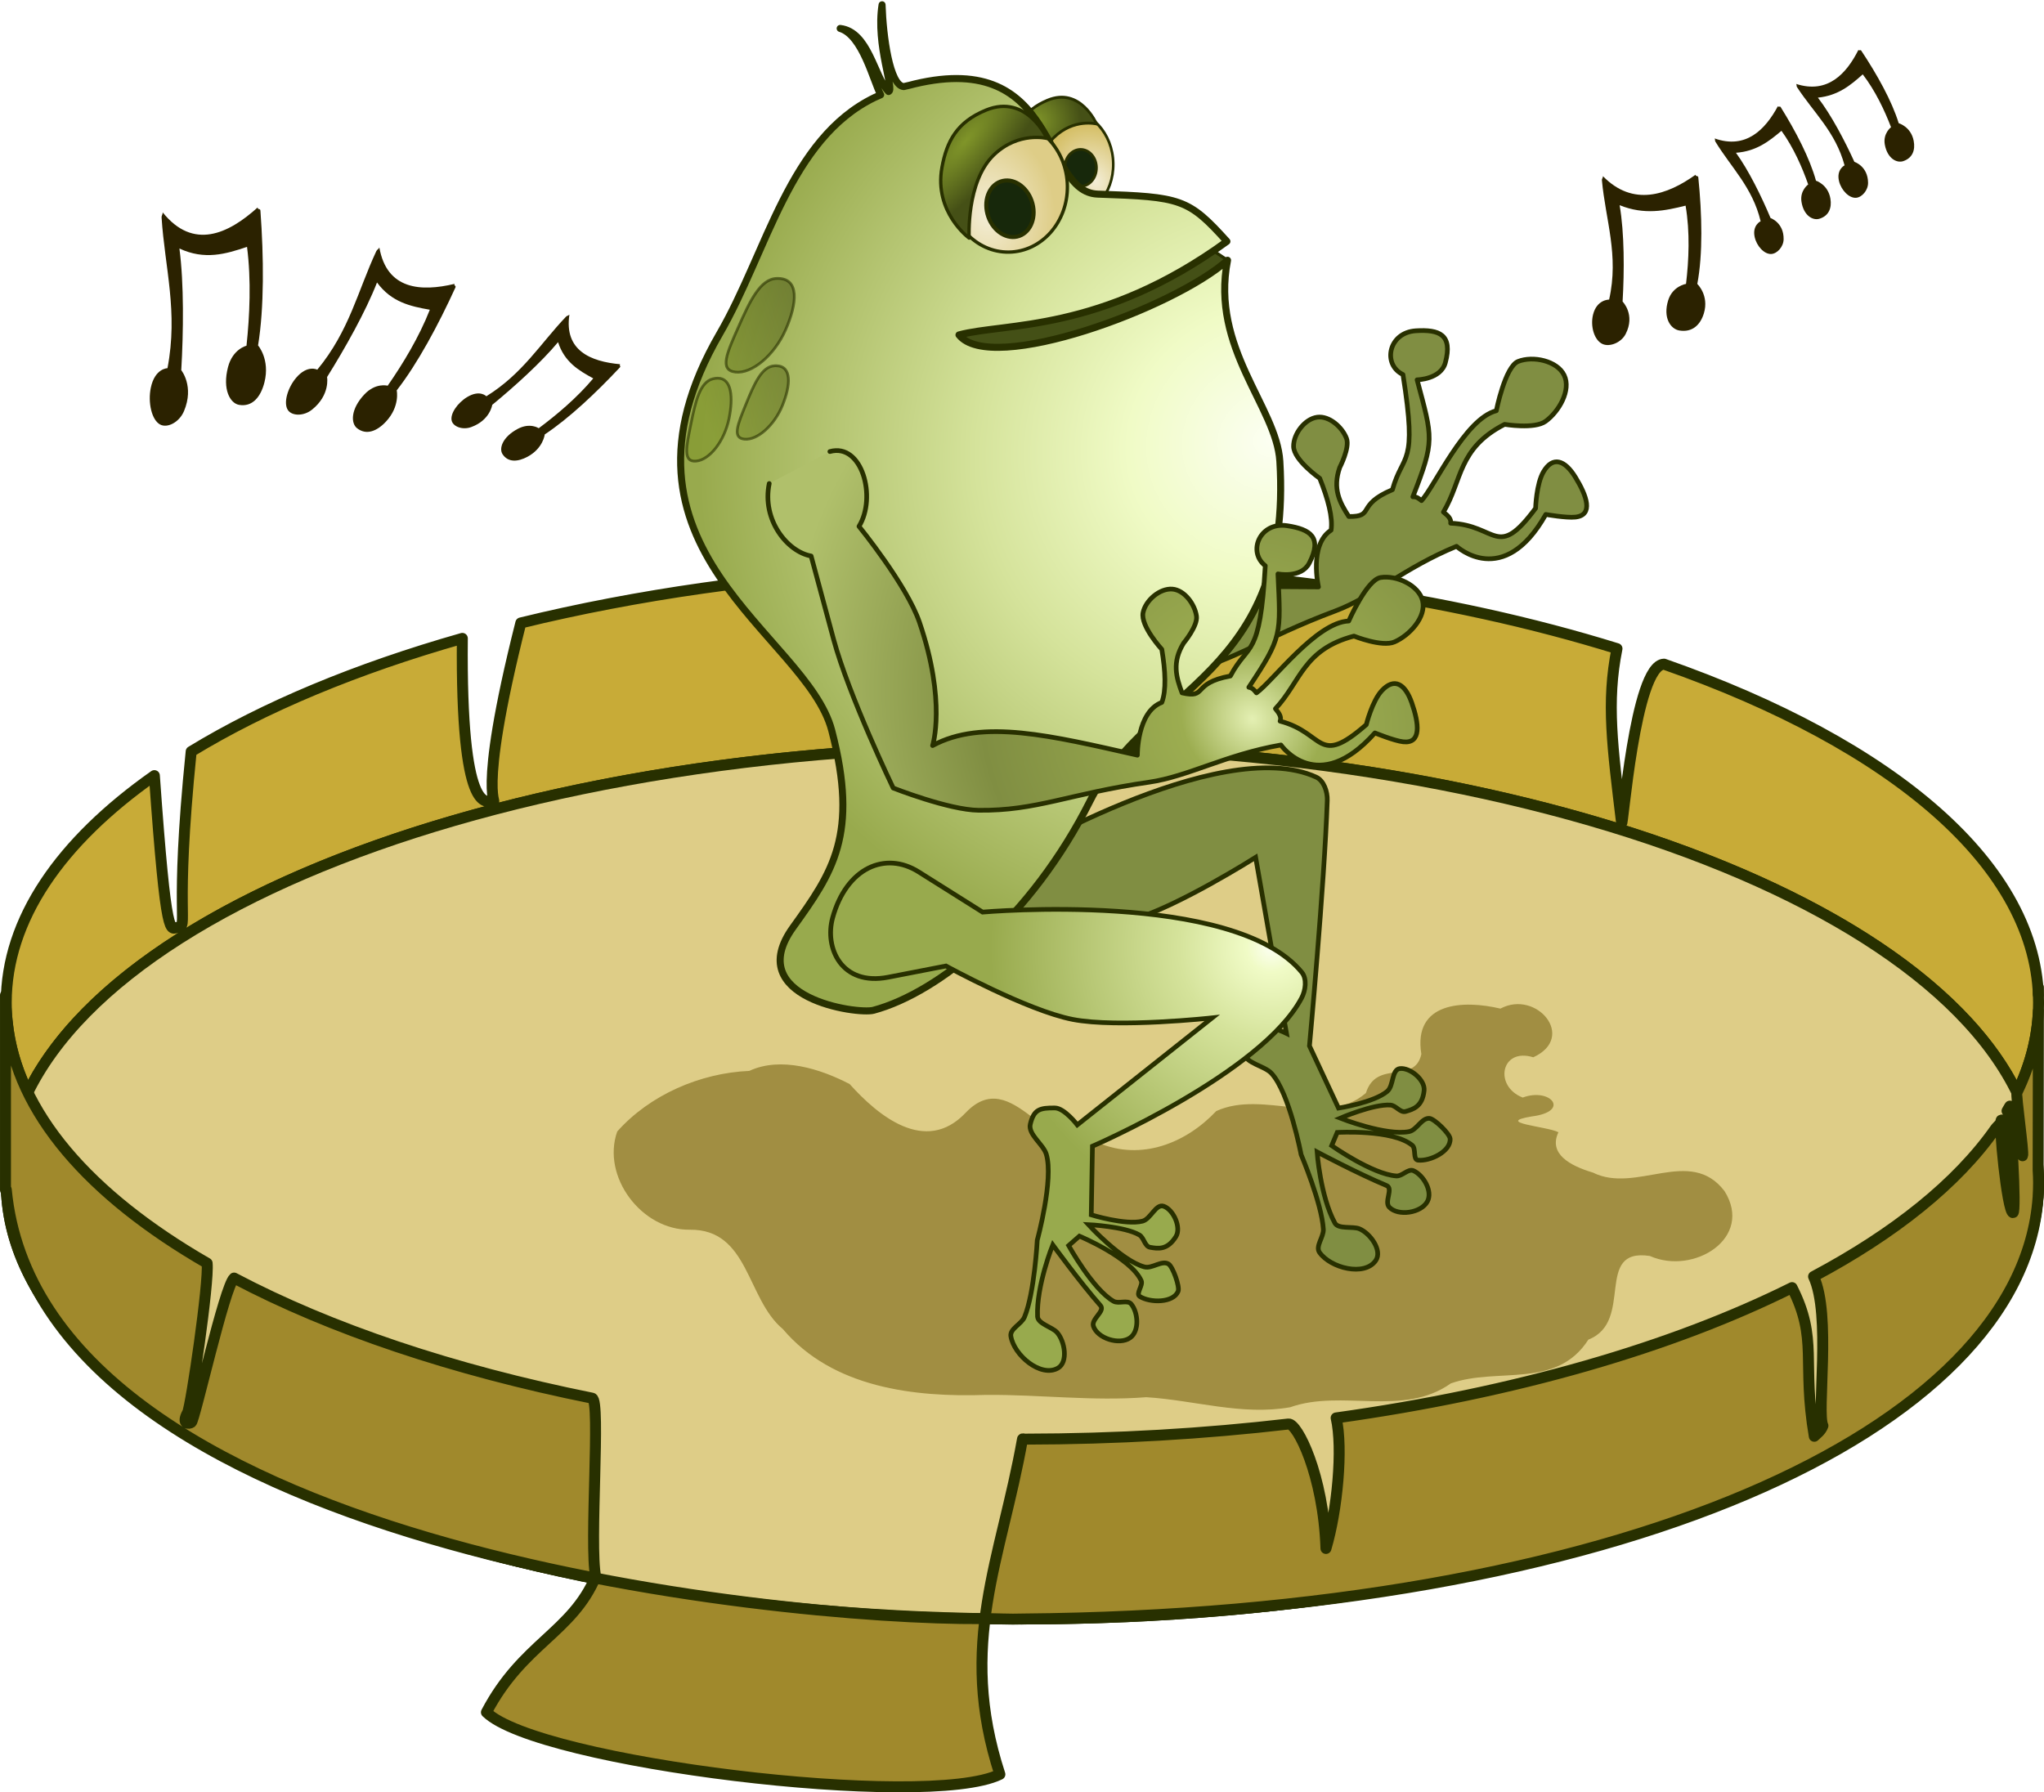
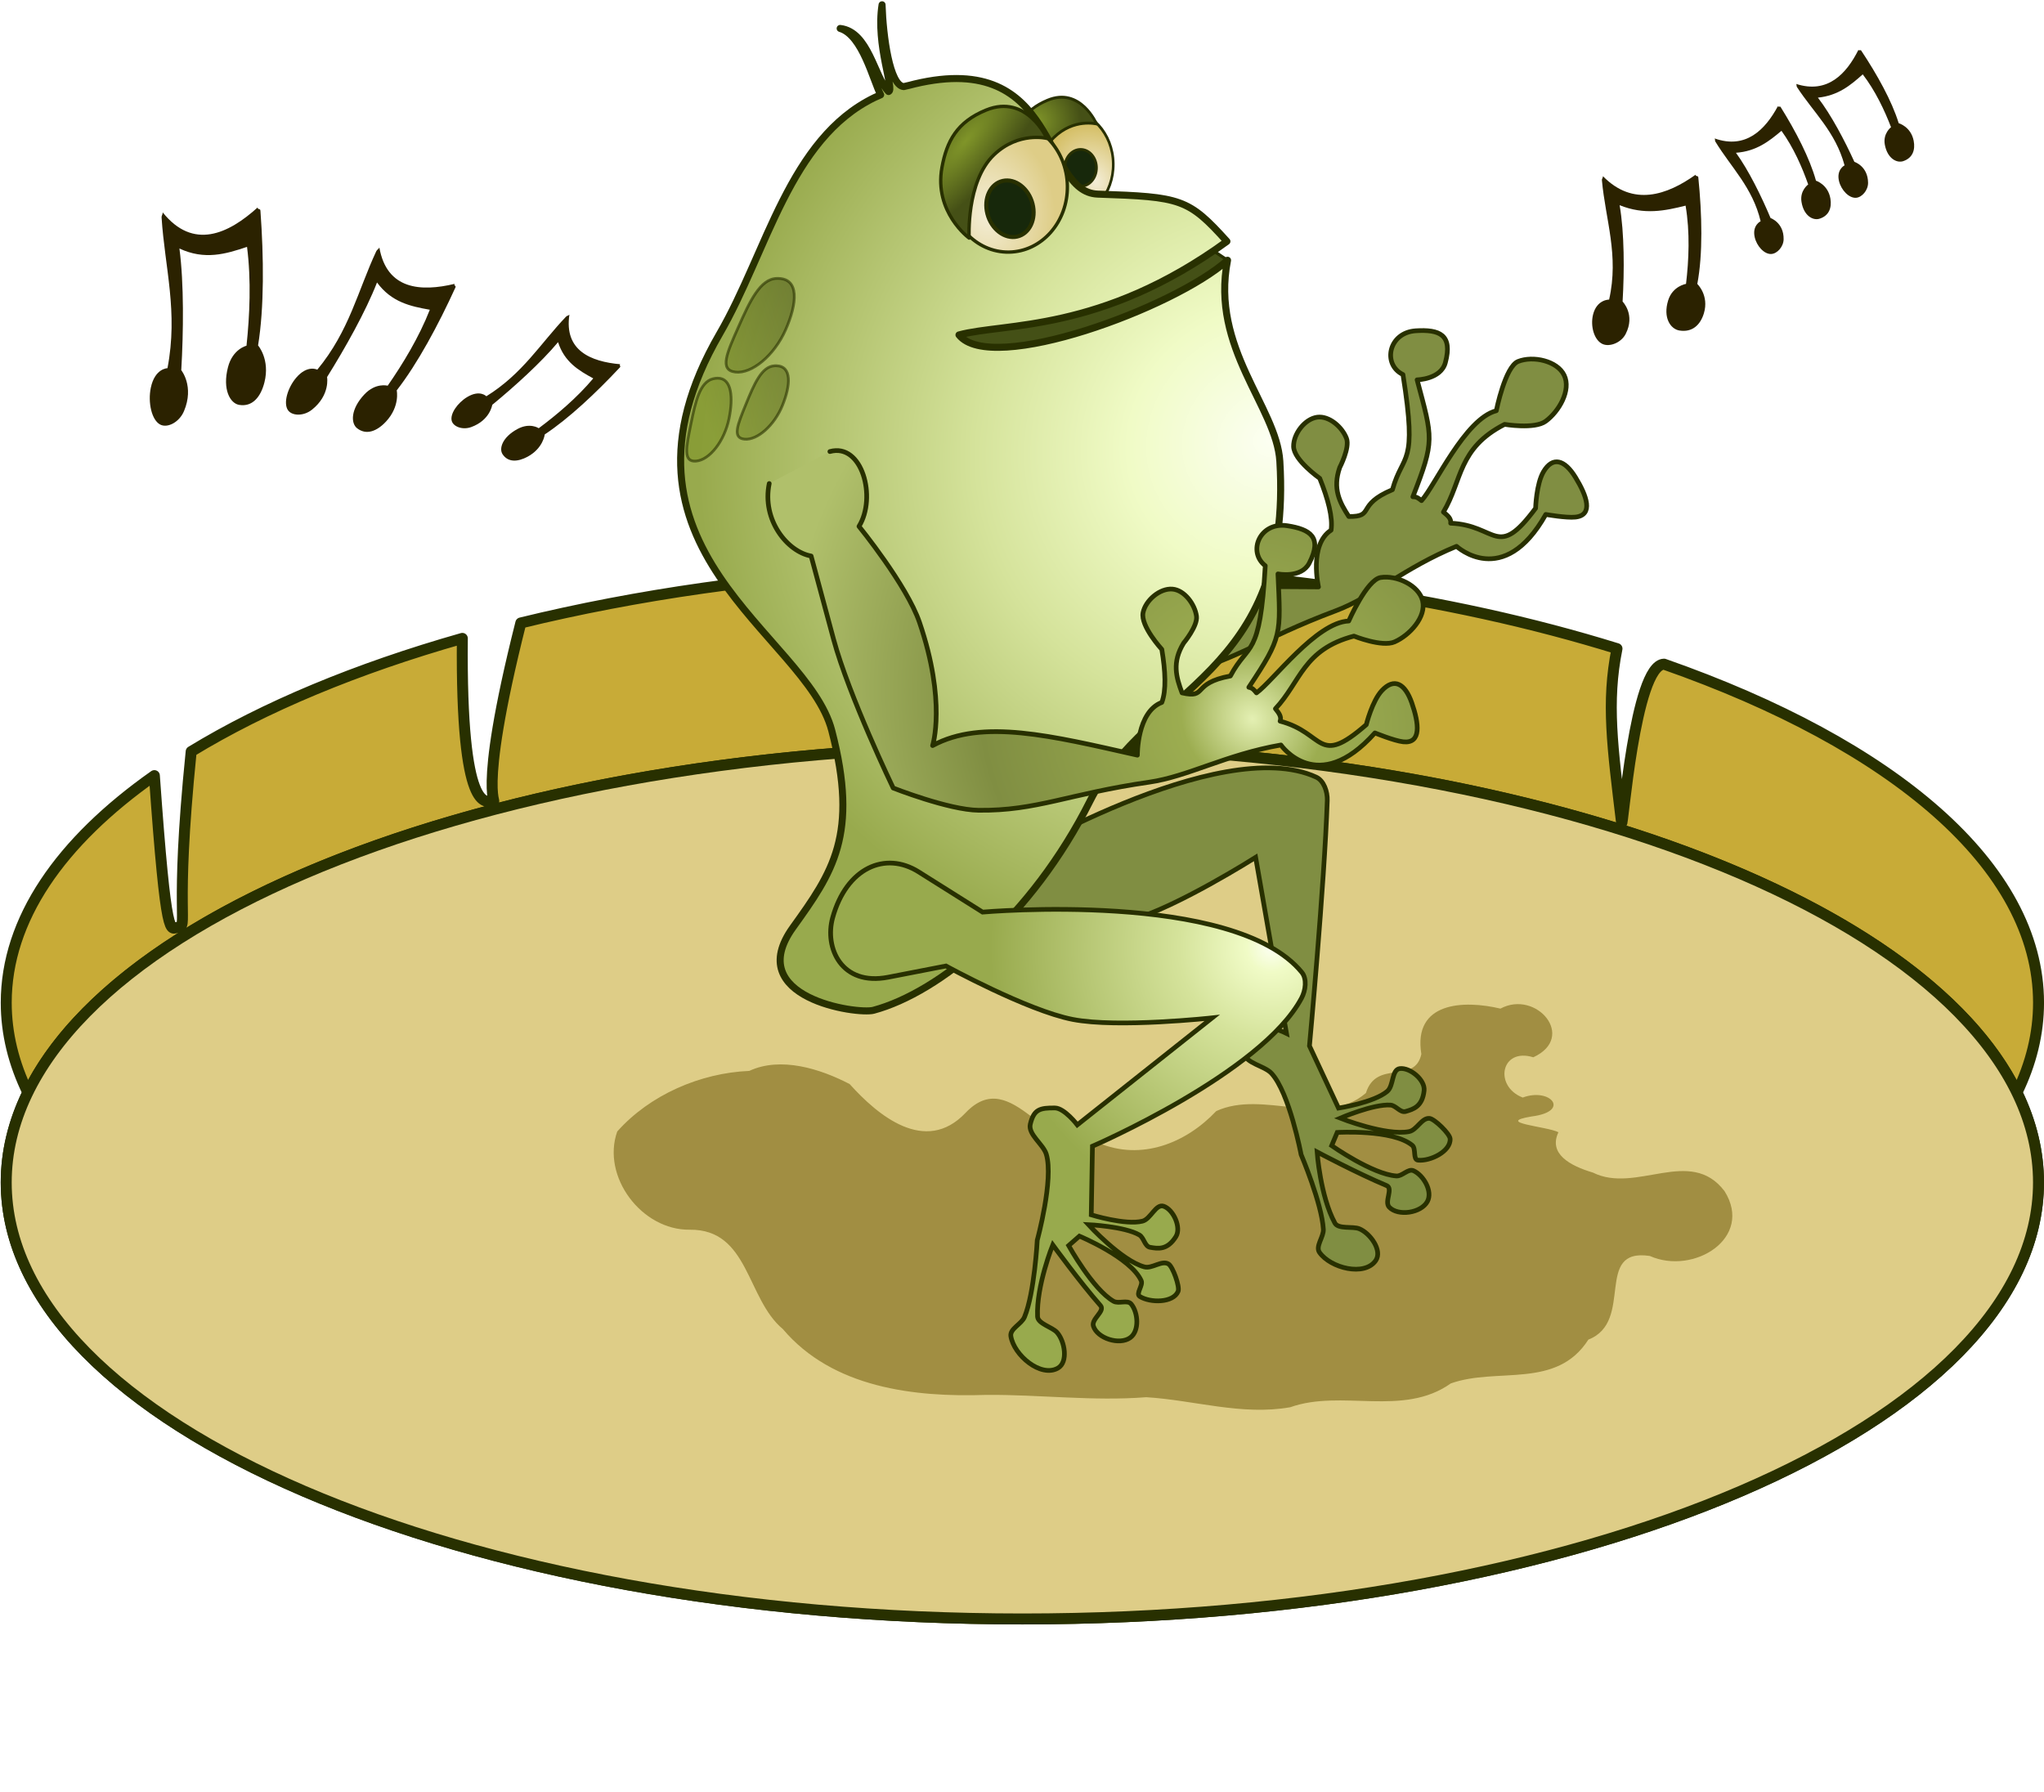
<svg xmlns="http://www.w3.org/2000/svg" xmlns:xlink="http://www.w3.org/1999/xlink" version="1.1" viewBox="0 0 450 394.63">
  <defs>
    <linearGradient id="a">
      <stop stop-color="#809529" offset="0" />
      <stop stop-color="#455016" offset="1" />
    </linearGradient>
    <filter id="j" color-interpolation-filters="sRGB">
      <feGaussianBlur stdDeviation="5.565" />
    </filter>
    <radialGradient id="h" cx="188.44" cy="-648.52" r="47.308" gradientTransform="matrix(.915 -.361 .5 1.017 350.55 75.687)" gradientUnits="userSpaceOnUse">
      <stop stop-color="#f4eed7" offset="0" />
      <stop stop-color="#d3bc5f" offset="1" />
    </radialGradient>
    <radialGradient id="g" cx="143.44" cy="-701.31" r="42.641" gradientTransform="matrix(1 0 0 .861 0 -100.31)" gradientUnits="userSpaceOnUse" xlink:href="#a" />
    <radialGradient id="f" cx="472.43" cy="-59.43" r="233.08" gradientTransform="matrix(-1.488 -1.184 1.35 -1.466 1172.7 16.303)" gradientUnits="userSpaceOnUse">
      <stop stop-color="#fcfff2" offset="0" />
      <stop stop-color="#f0fbc6" offset=".25" />
      <stop stop-color="#d5e39b" offset=".515" />
      <stop stop-color="#98aa4d" offset="1" />
    </radialGradient>
    <radialGradient id="e" cx="90.18" cy="-325.18" r="194.91" gradientTransform="matrix(-1.122 -.372 .37 -1.117 604.98 -370.31)" gradientUnits="userSpaceOnUse">
      <stop stop-color="#fcfff2" offset="0" />
      <stop stop-color="#f0fbc6" offset=".088" />
      <stop stop-color="#d5e39b" offset=".329" />
      <stop stop-color="#98aa4d" offset="1" />
    </radialGradient>
    <radialGradient id="d" cx="159.95" cy="-646.53" r="49.986" gradientTransform="matrix(1.102 -.052 .066 1.408 26.638 273.92)" gradientUnits="userSpaceOnUse">
      <stop stop-color="#f4eed7" offset="0" />
      <stop stop-color="#decd87" offset="1" />
    </radialGradient>
    <radialGradient id="c" cx="139.16" cy="-698.79" r="45.059" gradientTransform="matrix(.574 .494 -1.543 1.791 -1015 478.26)" gradientUnits="userSpaceOnUse" xlink:href="#a" />
    <radialGradient id="b" cx="277.25" cy="-123.1" r="268.69" gradientTransform="matrix(-1.059 -1.018 .939 -.977 779.88 -66.174)" gradientUnits="userSpaceOnUse">
      <stop stop-color="#e4f0b3" offset="0" />
      <stop stop-color="#9cad50" offset=".153" />
      <stop stop-color="#808e42" offset=".586" />
      <stop stop-color="#b0c06b" offset="1" />
    </radialGradient>
    <linearGradient id="i" x1="-93.224" x2="25.417" y1="-545.95" y2="-582.37" gradientUnits="userSpaceOnUse" xlink:href="#a" />
  </defs>
  <g transform="translate(-323.41 -342.2)">
    <path d="m548.5 466.85c-3.067 0-11.48 0.324-14.516 0.377-2.993 0.052-1.922 26.786-4.134 35.1-1.135-0.205-1.881 1.152-2.545 1.194 0.925-4.625-2.758-36.132-5.235-36.006-30.26 1.53-58.673 5.656-83.999 11.845-10.119 40.104-4.616 39.512-6.287 39.287-1.215-0.164-6.945 3.502-6.588-35.888-23.331 6.635-43.6 15.098-59.698 24.914-3.733 36.855-0.488 38.356-2.946 38.693-1.608 0.221-2.505 4-5.155-33.39-20.691 14.568-32.612 31.685-32.612 49.997 0 6.783 1.641 13.396 4.752 19.782 21.248-43.579 111.21-76.32 218.97-76.32 107.75 0 197.7 32.741 218.95 76.32 3.111-6.386 4.752-12.999 4.752-19.782 0-30.067-32.133-56.913-82.452-74.54-6.459 0.202-9.106 36.925-9.341 34.966-2.006-16.734-3.396-26.51-1.013-38.383-36.8-11.429-82.015-18.165-130.89-18.165zm218.95 115.9c-21.234 43.587-111.18 76.32-218.95 76.32-107.76 0-197.73-32.733-218.97-76.32-3.116 6.391-4.752 13.013-4.752 19.801 0 53.08 100.16 96.103 223.72 96.103 123.55 0 223.7-43.022 223.7-96.103 0-6.789-1.636-13.411-4.752-19.801z" fill="#c8ab37" stroke="#283000" stroke-linecap="round" stroke-linejoin="round" stroke-width="2.414" />
    <path d="m772.2 602.55c0 53.08-100.16 96.11-223.71 96.11s-223.71-43.03-223.71-96.11 100.16-96.11 223.71-96.11 223.71 43.03 223.71 96.11z" fill="#decd87" stroke="#283000" stroke-linecap="round" stroke-linejoin="round" stroke-width="2.414" />
-     <path d="m772.17 559.57c-5.7e-4 0.512-0.013 0.988-0.019 1.471 3e-3 0.069 0.016 0.138 0.019 0.207zm-447.55 1.735v42.922l0.17-0.113c7.451 78.365 169.13 94.728 214.64 94.472 3.348-0.019 6.339 0.194 9.081 0.084 130.75-1.09 219.91-41.286 223.59-92.784l0.019-0.038v-0.321c0.063-0.985 0.094-1.968 0.094-2.961 0-0.899-0.037-1.803-0.094-2.697l0.057-35.077c-0.265 6.114-1.873 12.076-4.677 17.859-0.015 0.039-0.022 0.074-0.038 0.113-0.311 0.637 1.57 13.274 1.23 13.907-0.194 0.361-2.611-11.286-2.814-10.927-0.014 0.025-0.024 0.051-0.038 0.075-0.188 0.329-0.37 0.653-0.566 0.981 0.932 0.305 2.066 22.528 1.308 22.403-1.272-0.209-3.266-20.364-2.553-20.404 0.782-0.044-0.881 1.309-1.339 1.961-8.422 11.992-22.149 22.996-40.01 32.506 3.953 8.423 0.622 30.015 2.06 32.846-0.438 1.193-1.355 1.774-1.902 2.326-2.781-16.412 0.91-21.272-4.896-32.732-26.42 13.158-61.002 23.205-100.37 28.69 1.543 6.706 0.25 20.367-2.243 28.741-0.555-16.243-6.332-27.624-8.249-27.401-18.499 2.151-37.948 3.308-58.02 3.329-0.183 6e-3 -0.545-0.164-0.547 0.019-4.665 26.403-14.348 45.048-4.974 73.786-16.156 7.891-101.69-2.598-113.04-13.66 7.942-15.145 18.795-17.503 24.056-29.861-1.455-7.001 1.168-38.91-0.783-39.302-30.726-6.178-57.644-15.27-78.828-26.446-2.081 1.744-8.647 31.207-9.4 31.786-0.492 0.379-2.275 0.47-0.844-2.152 0.738-1.353 4.777-28.733 4.31-32.906-25.894-14.928-41.935-33.197-43.987-53.03-0.025-0.205-0.053-0.415-0.075-0.622-0.187-1.718-0.298-3.513-0.321-5.375z" fill="#a0892c" stroke="#283000" stroke-linecap="round" stroke-linejoin="round" stroke-width="2.414" />
    <path transform="matrix(.603 0 0 .603 326.73 292.18)" d="m268.07 473.98c-17.914 0.759-36.337 8.755-48.225 22.13-5.823 16.488 8.946 36.094 26.464 35.857 21.687-0.255 20.679 25.207 34.017 36.287 18.138 21.428 47.912 24.947 74.249 24.024 19.508-0.149 38.901 2.373 58.412 0.847 17.479 1.062 34.869 6.794 52.57 3.664 18.877-6.692 41.159 3.693 58.629-8.697 16.957-6.037 38.547 2.271 50.23-15.999 16.963-6.589 1.806-33.655 22.433-30.537 15.967 7.115 38.056-6.535 27.262-23.688-12.508-16.436-32.22 1.137-48.062-6.766-8.411-2.494-16.29-6.879-12.571-14.72-3.941-2.126-23.752-3.442-9.771-5.769 14.483-1.825 6.761-10.672-3.258-6.896-10.666-4.136-7.961-18.387 3.847-14.707 15.957-7.328 1.108-24.813-11.989-17.77-13.46-3.207-31.992-2.471-28.873 16.615-2.458 11.232-16.331 1.779-20.25 14.208-15.178 13.041-37.42-1.322-54.637 6.595-11.022 11.685-27.343 18.282-43.125 11.563-18.361 6.61-31.227-29.038-48.424-10.899-14.682 15.454-32.026 0.897-42.296-10.531-10.678-5.568-25.16-10.147-36.631-4.81z" fill="#897526" fill-opacity=".711" filter="url(#j)" />
    <g transform="matrix(.269 -.004 .004 .269 500.34 563.31)" stroke="#283000">
      <path d="m355.9-603.65-27.213-18.833-224.01 59.317 6.281 65.598 227.5-60.713z" fill="#445016" stroke-linecap="round" stroke-linejoin="round" stroke-width="2.5" />
      <g transform="matrix(.855 0 0 .954 78.6 -48.384)" stroke-linecap="round" stroke-linejoin="round">
        <path d="m216.33-666.45c0 25.823-20.621 46.756-46.058 46.756s-46.058-20.933-46.058-46.756 20.621-46.756 46.058-46.756 46.058 20.933 46.058 46.756z" fill="url(#h)" stroke-width="2.5" />
        <path d="m200.98-700.64s-21.784-5.424-41.173 11.166c-22.027 18.847-20.238 59.317-20.238 59.317s-27.172-18.809-20.238-50.943c3.994-18.508 12.065-32.263 34.893-40.475 31.841-11.456 46.756 20.936 46.756 20.936z" fill="url(#g)" stroke-width="2.5" />
      </g>
      <path d="m249.46-677.9c-1.53 8.146-8.449 13.336-15.453 11.593-7.004-1.743-11.441-9.759-9.91-17.905 1.53-8.146 8.449-13.336 15.453-11.593 7.004 1.743 11.441 9.759 9.91 17.905z" fill="#17280b" stroke-linecap="round" stroke-linejoin="round" stroke-width="2.204" />
      <path d="m130.27-528.67c24.329-12.45 45.204 29.134 35.529 55.267 0 0 47.857 39.26 64.149 67.11 34.775 59.444 30.594 96.717 30.594 96.717 35.529-29.785 93.757-27.194 165.8-25.66 0 0-7.519-34.682 10.983-46.275 1.732-10.283-2.155-25.673-8.65-42.585 0 0-20.972-15.153-21.014-26.358-0.039-10.277 9.53-22.494 19.738-23.686 9.803-1.145 20.384 8.464 23.686 17.764 2.723 7.669-5.921 23.686-5.921 23.686-6.346 17.313-0.386 28.704 6.838 40.212 21.743 0.549 5.607-9.195 36.008-21.402 9.167-30.966 21.052-17.623 10.026-94.112-16.854-8.426-11.342-34.618 11.104-35.669 19.093-0.894 30.29 3.446 23.727 26.457-3.889 13.636-23.327 13.697-23.327 13.697 12.138 48.378 13.85 49.603-4.899 95.672 3.306-0.084 4.773 1.451 7.047 3.24 11.094-11.686 36.431-66.436 62.29-72.653 0 0 7.7-35.997 18.462-40.075 12.259-4.646 32-0.056 37.503 11.843 5.694 12.311-4.716 29.671-15.791 37.503-9.148 6.469-33.555 1.974-33.555 1.974-38.622 19.009-35.241 45.363-51.124 71.025 3.676 3.021 6.396 5.554 5.777 9.217 38.117 2.071 37.184 31.22 69.689-11.216 0 0 0.848-19.926 6.937-29.847 7.687-12.524 17.357-9.618 26.019 4.964 9.094 15.308 14.545 31.216-0.537 32.618-7.412 0.689-24.165-2.531-24.165-2.531-35.636 61.166-73.402 24.987-73.402 24.987-42.733 16.762-69.38 40.474-99.635 51.29-62.652 22.399-85.421 41.41-132.25 50.333-23.992 4.572-72.045-3.948-72.045-3.948s-50.434-66.473-72.045-109.55c-11.879-23.677-31.581-63.162-31.581-63.162-19.641 0.443-45.538-20.783-45.398-51.319" fill="#808e42" stroke-linecap="round" stroke-linejoin="round" stroke-width="3.833" />
      <path d="m164.76-113.12s178.7-104.11 257.4-66.485c6.234 2.981 9.122 12.046 8.768 19.206-3.44 69.45-17.566 200.65-17.566 200.65l23.017 51.252s29.094-4.069 40.125-13.15c5.417-4.46 3.713-17.727 10.53-18.433 8.418-0.873 20.612 9.572 19.6 18.222-1.56 13.331-9.308 15.245-15.361 16.925-4.405 1.222-7.856-5.035-12.356-5.413-13.95-1.172-41.243 10.1-41.243 10.1s37.149 15.288 56.188 11.813c6.424-1.173 10.46-11.278 16.885-10.528 4.022 0.47 16.363 12.744 16.579 16.912 0.534 10.326-16.622 18.341-26.579 17.119-4.222-0.518-1.24-9.436-4.472-12.202-15.802-13.524-61.248-11.469-61.248-11.469l-4.706 10.742s33.082 24.002 52.6 25.605c4.803 0.395 9.72-6.127 14.061-4.083 8.165 3.844 15.582 17.085 11.004 25.307-5.282 9.486-24.205 11.926-31.3 4.213-4.211-4.579 3.744-15.245-1.924-17.708-23.543-10.23-56.443-28.35-56.443-28.35s2.002 36.104 13.676 58.396c2.76 5.269 14.537 2.685 19.923 4.978 8.83 3.759 18.863 18.07 13.063 26.209-9.337 13.102-37.085 5.61-45.892-7.302-3.523-5.165 3.711-12.607 3.411-18.992-1.003-21.416-17.301-61.356-17.301-61.356s-8.803-50.827-23.261-66.852c-5.652-6.264-20.574-8.253-22.288-16.697-2.472-12.178 1.355-15.359 12.595-20.516 7.109-3.261 22.475 4.725 22.475 4.725l-23.1-144.4s-66.192 40.491-102.78 49.719c-36.649 9.243-112.43 4.518-112.43 4.518l-38.919 28.448c-31.421 22.968-57.502 0.497-61.814-24.779-7.141-41.852 53.624-104.33 70.014-90.146z" fill="#808e42" stroke-width="3.833" />
      <path d="m80.566-745.85c-11.533-11.928-15.401-49.111-38.823-52.221 18.197 5.797 26.258 42.677 32.322 54.818l-4.984 2.126c-70.342 32.809-89.845 125.07-129.65 191.43-104.66 174.52 67.506 246.71 86.896 326.05 20.958 85.761-1.081 116.08-34.182 160.75-42.266 57.04 51.763 72.032 64.941 68.696 54.024-13.677 130.45-74.017 179.8-168.77 48.241-92.63 167.42-99.561 159.36-275.56-2.04-44.531-55.499-93.239-40.342-165.13-43.965 38.253-195.07 91.42-220.67 57.844 37.316-9.531 116.33 0.017 220.38-73.295-31.034-35.356-36.752-36.962-105.11-40.238-45.759-2.193-29.052-119.05-148.65-92.356-2.244 0.501-4.674 1.228-8.795 2.005-11.459-0.953-16.294-41.148-16.74-67.22-5.755 33.153 9.437 70.199 4.239 71.057z" fill="url(#f)" stroke-linecap="round" stroke-linejoin="round" stroke-width="5.749" />
      <path d="m147.53-73.216s206.26-15.164 260.47 53.179c4.294 5.413 2.913 14.827-0.547 21.105-33.55 60.9-172.88 118.63-172.88 118.63l-1.801 56.154s27.93 9.107 41.826 5.786c6.825-1.631 11.113-14.301 17.55-11.945 7.947 2.909 14.323 17.645 9.618 24.973-7.251 11.295-15.052 9.617-21.229 8.47-4.494-0.834-4.851-7.971-8.728-10.285-12.022-7.173-41.493-9.018-41.493-9.018s26.676 30.036 45.31 35.266c6.287 1.765 14.347-5.546 19.792-2.053 3.409 2.187 9.114 18.631 7.479 22.471-4.051 9.513-22.983 9.19-31.395 3.723-3.566-2.318 3.025-9.024 1.335-12.927-8.267-19.086-50.008-37.176-50.008-37.176l-8.942 7.588s19.199 36.082 36.034 46.086c4.143 2.462 11.422-1.241 14.427 2.5 5.651 7.036 6.507 22.189-1.214 27.569-8.909 6.207-26.984 0.098-29.975-9.946-1.776-5.962 10.052-12.057 6.04-16.757-16.669-19.521-38.284-50.238-38.284-50.238s-14.04 33.322-13.33 58.476c0.168 5.946 11.885 8.791 15.719 13.214 6.286 7.252 9.023 24.514 0.24 29.283-14.138 7.678-35.787-11.228-38.036-26.695-0.9-6.187 8.865-9.701 11.397-15.57 8.494-19.685 11.37-62.726 11.37-62.726s14.388-49.537 8.426-70.28c-2.33-8.109-14.868-16.443-12.704-24.782 3.121-12.028 7.955-13.208 20.319-12.91 7.819 0.188 18.124 14.106 18.124 14.106l111.67-85.933s-77.246 7.347-114.17-0.413c-37-7.773-103.03-45.266-103.03-45.266l-47.454 8.49c-38.309 6.855-51.888-24.78-44.674-49.385 11.945-40.743 43.912-54.003 70.887-36.473z" fill="url(#e)" stroke-width="3.833" />
      <g stroke-linecap="round" stroke-linejoin="round">
        <path d="m225.75-666.46c0 29.533-21.764 53.475-48.612 53.475s-48.612-23.942-48.612-53.475 21.764-53.475 48.612-53.475 48.612 23.942 48.612 53.475z" fill="url(#d)" stroke-width="2.747" />
        <path d="m209.54-705.57s-22.992-6.204-43.456 12.77c-23.248 21.555-21.36 67.841-21.36 67.841s-28.678-21.512-21.36-58.264c4.215-21.167 12.734-36.899 36.827-46.292 33.607-13.102 49.349 23.944 49.349 23.944z" fill="url(#c)" stroke-width="2.747" />
        <path d="m172.94-671.32c10.231-2.138 21.003 6.363 24.062 18.987 3.058 12.625-2.756 24.592-12.987 26.73-10.231 2.138-21.003-6.363-24.062-18.987-3.058-12.624 2.756-24.592 12.987-26.73z" fill="#17280b" stroke-width="3.322" />
      </g>
      <path d="m28.181-451.96c26.427-6.966 37.939 38.117 22.905 61.58 0 0 38.367 48.575 48.336 79.262 21.277 65.5 9.232 101.02 9.232 101.02 41.07-21.509 97.401-6.542 167.46 10.344 0 0 0.062-35.488 20.613-42.861 3.889-9.675 3.378-25.541 0.644-43.45 0 0-17.252-19.283-14.9-30.238 2.157-10.048 14.114-19.939 24.342-18.924 9.821 0.975 18.106 12.622 19.345 22.413 1.022 8.074-10.844 21.875-10.844 21.875-9.897 15.558-6.508 27.96-1.908 40.745 21.124 5.18 7.442-7.785 39.748-13.218 15.569-28.294 24.33-12.72 29.895-89.8-14.665-11.832-3.687-36.241 18.466-32.475 18.843 3.204 28.855 9.836 17.529 30.914-6.712 12.491-25.714 8.399-25.714 8.399 1.525 49.854 2.937 51.416-25.219 92.418 3.248 0.624 4.353 2.437 6.192 4.67 13.334-9.047 49.78-57.122 76.37-57.673 0 0 15.21-33.521 26.595-35.207 12.968-1.92 31.273 6.78 34.108 19.579 2.933 13.243-10.944 27.979-23.436 33.265-10.319 4.366-33.202-5.238-33.202-5.238-41.79 10.322-44.116 36.79-65.114 58.467 2.946 3.736 5.062 6.792 3.675 10.238 36.796 10.164 29.658 38.442 70.477 3.927 0 0 5.085-19.285 13.152-27.677 10.185-10.593 19.01-5.689 24.358 10.406 5.614 16.897 7.542 33.602-7.491 31.75-7.388-0.91-23.067-7.634-23.067-7.634-47.878 52.144-77.045 8.734-77.045 8.734-45.327 7.249-76.423 24.722-108.29 28.827-65.99 8.501-92.294 22.211-139.94 20.927-24.415-0.658-69.539-19.244-69.539-19.244s-35.074-75.71-46.986-122.41c-6.548-25.668-17.363-68.45-17.363-68.45-19.283-3.762-40.048-30.03-33.39-59.831" fill="url(#b)" stroke-linecap="round" stroke-linejoin="round" stroke-width="3.833" />
      <path d="m-13.219-594.28c-13.473 0.241-22.209 18.202-31.875 39.219-9.666 21.017-16.474 35.063-3.125 36.906 13.349 1.843 31.99-12.983 41.656-34 9.666-21.017 12.52-42.467-6.656-42.125zm-1.625 71.438c-0.431-0.011-0.881 9e-3 -1.344 0.031-10.415 0.502-16.736 14.581-23.719 31.062-6.983 16.482-11.93 27.513-1.562 28.625 10.368 1.112 24.454-10.799 31.438-27.281 6.765-15.967 8.558-32.095-4.812-32.438zm-47.844 9.469c-1.199-0.017-2.503 0.127-3.938 0.469-10.751 2.559-14.603 18.498-18.656 37.031-4.053 18.534-7.048 30.961 3.969 30.094 11.017-0.868 23.353-16.029 27.406-34.562 3.673-16.796 2.805-32.872-8.781-33.031z" fill="url(#i)" opacity=".605" stroke-linecap="round" stroke-linejoin="round" stroke-width="2.257" />
    </g>
    <path d="m676.3 380.98c6.644 6.819 14.168 4.138 20.39-0.299 0.047 0.451 0.567 0.122 0.613 0.572 0.829 8.124 1.028 16.91-0.22 23.465 0 0 2.646 2.503 1.446 6.474-0.767 2.54-2.548 4.242-5.389 3.778-1.928-0.315-3.668-2.78-2.47-6.643 0.975-3.145 3.929-3.623 3.929-3.623 0.618-5.168 0.9-11.374-0.097-17.225-4.519 1.124-9.079 2.102-14.522-0.1 1.065 6.14 1.051 14.571 0.654 21.216 0 0 2.87 2.881 0.673 7.147-0.987 1.916-3.5 2.898-5.063 2.213-1.867-0.818-2.74-3.933-2.115-6.475 0.829-3.368 3.539-3.314 3.539-3.314 2.206-9.761-0.797-17.585-1.583-26.253-0.04-0.436 0.245-0.492 0.215-0.934z" fill="#2b2200" />
    <path d="m406.93 396.7c1.64 9.308 9.147 9.77 16.559 8.001-0.207 0.456 0.39 0.349 0.182 0.804-3.745 8.209-8.357 16.802-12.921 22.646 0 0 0.768 3.501-2.353 6.86-1.997 2.149-4.353 3.074-6.385 1.469-1.379-1.089-1.44-4.185 1.621-7.441 2.492-2.651 5.127-1.913 5.127-1.913 3.304-4.757 6.901-10.654 9.277-16.728-4.245-0.748-8.443-1.655-11.624-6.002-2.478 6.383-7.069 14.545-10.997 20.822 0 0 0.743 3.959-3.341 7.199-1.835 1.455-4.388 1.385-5.274 0.085-1.057-1.552-0.067-4.925 1.816-7.134 2.496-2.926 4.646-1.772 4.646-1.772 7.076-8.561 8.91-17.362 12.985-26.08 0.205-0.438 0.464-0.377 0.681-0.818z" fill="#2b2200" />
    <path d="m448.77 411.47c-1.196 7.945 4.729 10.348 11.181 10.927-0.29 0.311 0.22 0.387-0.07 0.697-5.239 5.602-11.28 11.28-16.539 14.755 0 0-0.328 3.029-3.752 4.892-2.191 1.192-4.339 1.3-5.543-0.543-0.817-1.251-0.028-3.762 3.32-5.558 2.725-1.462 4.649-0.154 4.649-0.154 3.949-2.94 8.443-6.72 12.001-10.972-3.219-1.751-6.356-3.618-7.744-7.981-3.724 4.473-9.631 9.81-14.495 13.806 0 0-0.472 3.392-4.639 4.898-1.872 0.677-3.911-0.071-4.273-1.358-0.432-1.537 1.278-3.988 3.393-5.258 2.803-1.683 4.223-0.171 4.223-0.171 8.018-4.985 11.877-11.582 17.519-17.505 0.284-0.298 0.476-0.179 0.77-0.475z" fill="#2b2200" />
    <path d="m700.9 372.68c6.872 2.444 11.14-1.94 13.919-7.092 0.184 0.294 0.431-0.108 0.615 0.186 3.314 5.306 6.419 11.28 7.774 16.209 0 0 2.665 0.827 3.181 3.963 0.33 2.006-0.319 3.777-2.429 4.418-1.432 0.435-3.461-0.673-3.942-3.734-0.392-2.492 1.478-3.818 1.478-3.818-1.321-3.763-3.223-8.125-5.885-11.811-2.728 2.3-5.533 4.512-10.019 4.836 2.807 3.862 5.644 9.664 7.616 14.368 0 0 2.947 1.012 2.877 4.687-0.031 1.651-1.428 3.175-2.734 3.232-1.56 0.068-3.213-1.779-3.641-3.738-0.567-2.595 1.314-3.474 1.314-3.474-1.78-7.457-6.488-11.823-9.956-17.517-0.174-0.286 2e-3 -0.421-0.167-0.715z" fill="#2b2200" />
    <path d="m718.85 360.68c6.941 2.242 11.078-2.266 13.705-7.497 0.193 0.289 0.428-0.12 0.62 0.168 3.468 5.207 6.746 11.087 8.246 15.974 0 0 2.688 0.749 3.296 3.868 0.389 1.995-0.209 3.785-2.299 4.487-1.419 0.476-3.479-0.571-4.05-3.617-0.464-2.479 1.365-3.86 1.365-3.86-1.431-3.722-3.459-8.027-6.228-11.634-2.659 2.378-5.399 4.672-9.873 5.128 2.918 3.778 5.925 9.495 8.033 14.138 0 0 2.975 0.925 3.013 4.601 0.017 1.651-1.334 3.215-2.638 3.311-1.558 0.114-3.264-1.684-3.749-3.63-0.643-2.578 1.212-3.511 1.212-3.511-1.998-7.402-6.831-11.628-10.465-17.218-0.183-0.281-0.01-0.421-0.188-0.71z" fill="#2b2200" />
    <path d="m359.22 388.95c6.725 8.395 14.47 4.753 20.902-1.065 0.042 0.568 0.58 0.135 0.622 0.703 0.748 10.241 0.842 21.339-0.519 29.667 0 0 2.68 3.074 1.401 8.134-0.818 3.237-2.665 5.447-5.571 4.957-1.972-0.333-3.725-3.39-2.449-8.314 1.039-4.008 4.072-4.711 4.072-4.711 0.698-6.554 1.065-14.407 0.116-21.769-4.646 1.573-9.332 2.963-14.883 0.363 1.015 7.725 0.895 18.382 0.405 26.795 0 0 2.906 3.546 0.6 9.012-1.036 2.455-3.623 3.781-5.217 2.968-1.904-0.971-2.76-4.88-2.086-8.114 0.892-4.284 3.669-4.308 3.669-4.308 2.383-12.413-0.597-22.201-1.294-33.13-0.035-0.55 0.257-0.63 0.233-1.188z" fill="#2b2200" />
  </g>
</svg>